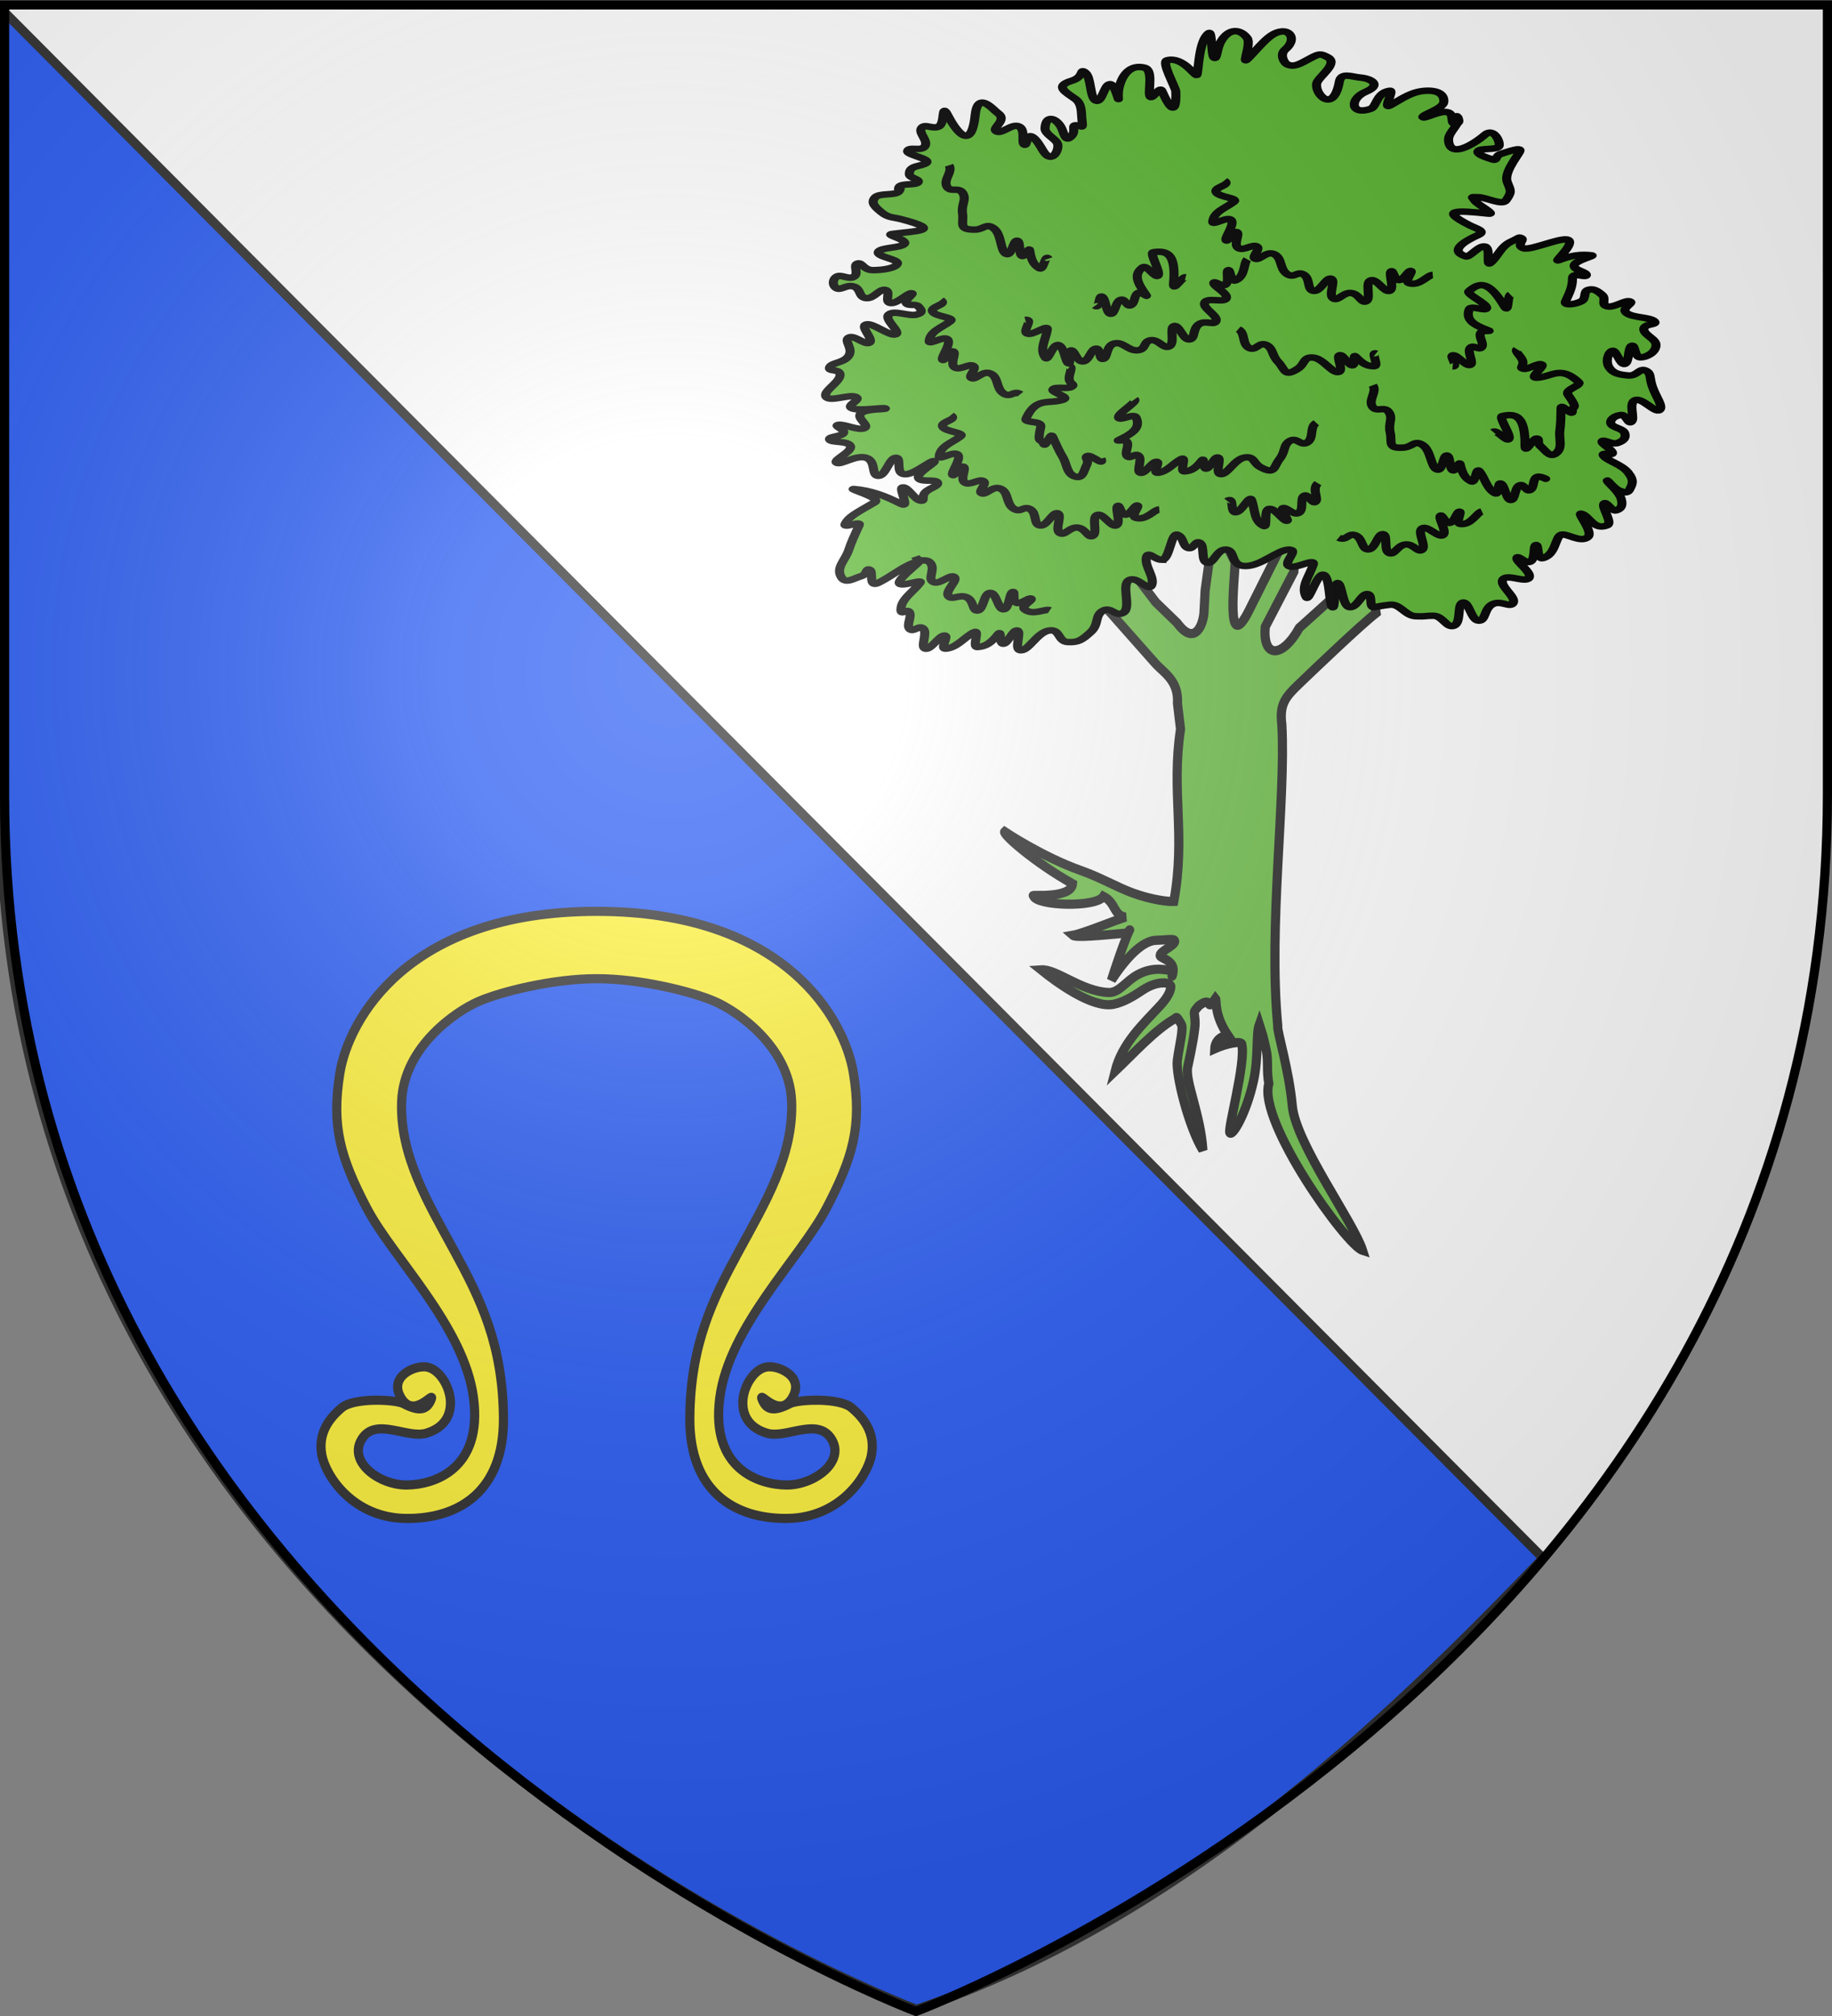
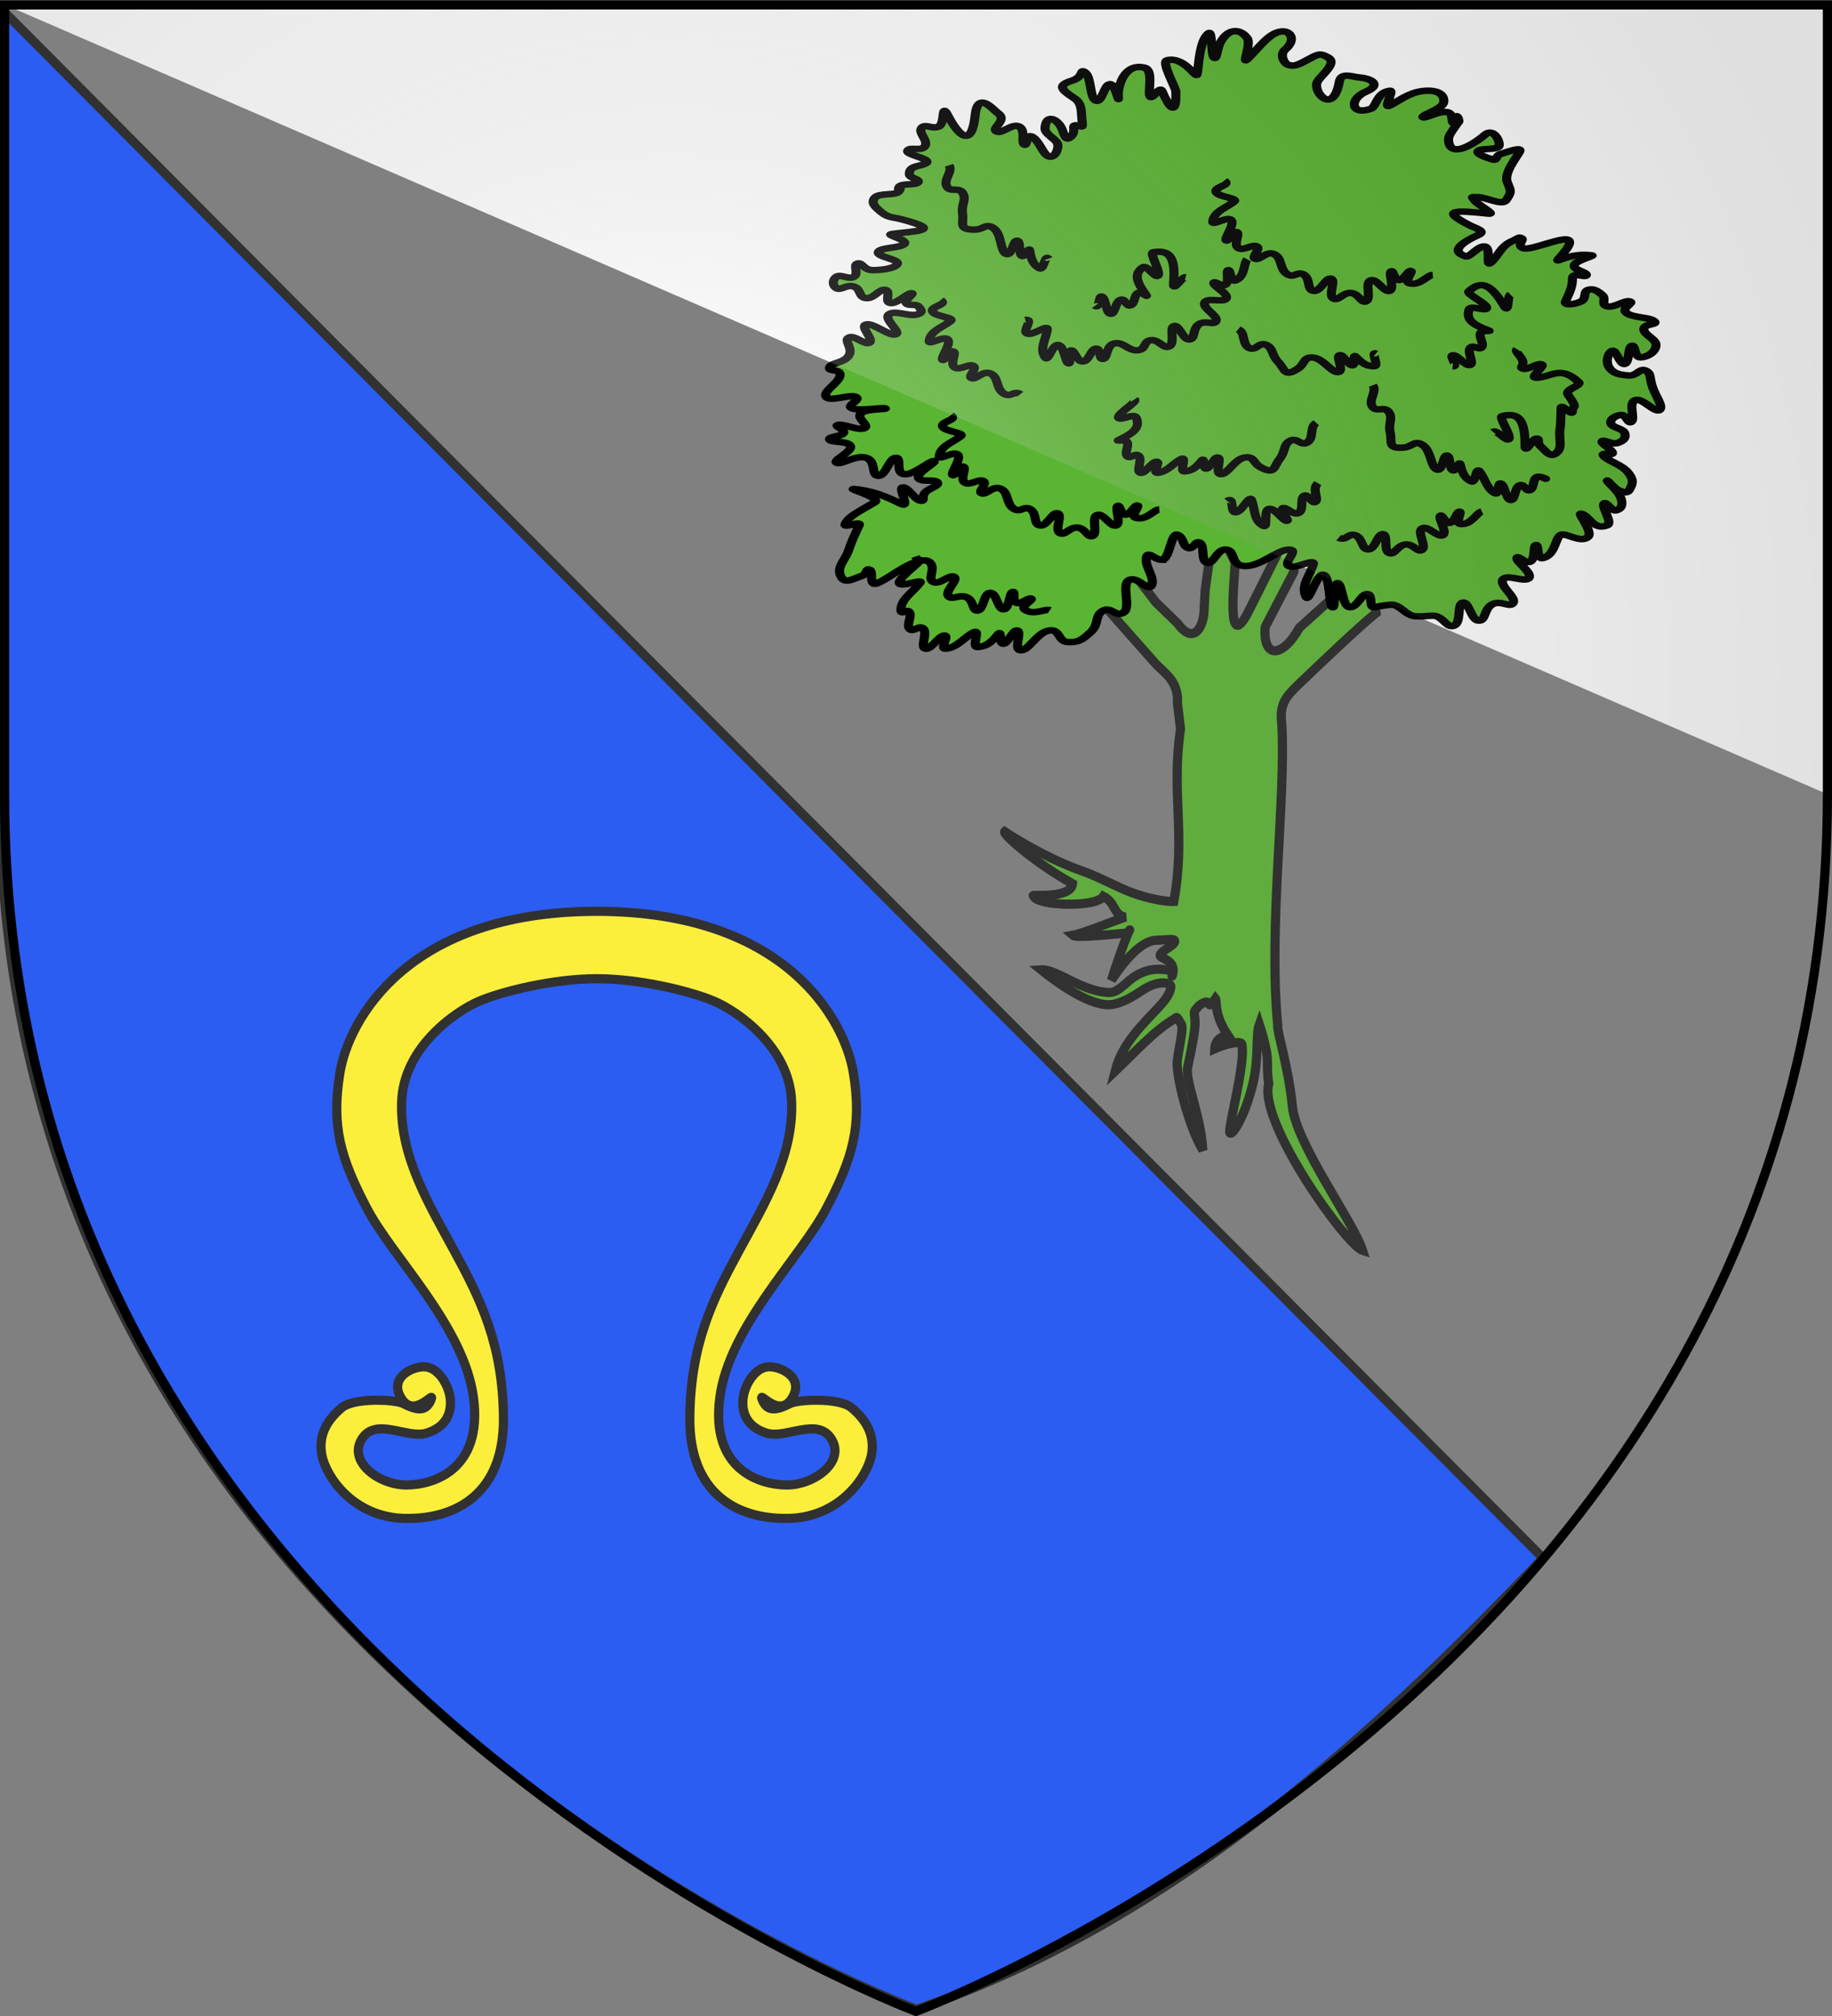
<svg xmlns="http://www.w3.org/2000/svg" xmlns:ns1="http://www.inkscape.org/namespaces/inkscape" xmlns:ns2="http://sodipodi.sourceforge.net/DTD/sodipodi-0.dtd" xmlns:xlink="http://www.w3.org/1999/xlink" width="600" height="660" viewBox="-300 -300 600 660" id="svg2" version="1.1" ns1:version="0.48.4 r9939" ns2:docname="Blason_ville_fr_Willgottheim (Bas-Rhin).svg">
  <rect x="-300" y="-300" width="600" height="660" fill="#808080" stroke="none" />
  <ns2:namedview pagecolor="#ffffff" bordercolor="#666666" borderopacity="1" objecttolerance="10" gridtolerance="10" guidetolerance="10" ns1:pageopacity="0" ns1:pageshadow="2" ns1:window-width="1360" ns1:window-height="736" id="namedview27" showgrid="false" ns1:snap-grids="true" ns1:zoom="0.82424242" ns1:cx="300" ns1:cy="330" ns1:window-x="1436" ns1:window-y="-4" ns1:window-maximized="1" ns1:current-layer="layer1" showguides="true" ns1:guide-bbox="true" />
  <defs id="defs4">
    <radialGradient id="Gradient1" gradientUnits="userSpaceOnUse" cx="-80" cy="-80" r="405">
      <stop style="stop-color:#fff;stop-opacity:0.31" offset="0" id="stop7" />
      <stop style="stop-color:#fff;stop-opacity:0.25" offset="0.19" id="stop9" />
      <stop style="stop-color:#6b6b6b;stop-opacity:0.125" offset="0.6" id="stop11" />
      <stop style="stop-color:#000;stop-opacity:0.125" offset="1" id="stop13" />
    </radialGradient>
    <clipPath id="shield_cut">
-       <path id="shield" d="M-298.5,-298.5 h597 v258.5 C 298.5,246.2 0,358.39 0,358.39 0,358.39 -298.5,246.2 -298.5,-40z" />
+       <path id="shield" d="M-298.5,-298.5 h597 v258.5 z" />
    </clipPath>
  </defs>
  <g id="layer4" ns1:label="Fond écu" ns1:groupmode="layer">
    <use xlink:href="#shield" id="use18" style="fill:#ffffff" x="0" y="0" width="600" height="660" />
  </g>
  <g id="layer3" ns1:label="Meubles" ns1:groupmode="layer" ns2:insensitive="true">
    <path style="fill:#2b5df2;stroke:#313131;stroke-width:3;stroke-miterlimit:4;stroke-dasharray:none" d="m -300,-297.5 0,257.625 C -300,246.325 0.177,357.829 0.177,357.829 84.562,329.161 150.838,266.957 205.376,210.118 z" id="path3380" ns1:connector-curvature="0" ns2:nodetypes="csccc" />
    <g transform="matrix(0.556,0,0,0.556,-223.738,-28.283)" id="layer1-1" ns1:label="Calque 1" style="stroke:#313131;stroke-width:5.394;stroke-miterlimit:4;stroke-dasharray:none">
      <path ns2:nodetypes="csssssssssssssssssszssssssssssssssssssz" d="m 214.286,47.909 c -111.651,0 -146.185,64.159 -151.217,95.072 -5.131,31.526 0.338,50.047 15.813,79.633 15.342,29.332 57.401,69.583 62.881,111.77 5.48,42.187 -23.45,51.203 -39.347,51.314 -16.212,0.113 -34.794,-13.733 -26.441,-27.073 8.265,-13.201 26.582,0.029 38.088,-3.463 11.299,-3.429 14.722,-11.534 14.035,-19.734 -0.688,-8.2 -6.5,-17.919 -13.85,-19.203 -7.089,-1.238 -22.83,5.684 -15.109,18.259 7.861,12.804 20.12,-5.293 17.628,0.944 -2.492,6.237 -6.981,7.199 -16.223,2.368 -4.814,-2.516 -29.13,-3.689 -36.399,2.408 -7.268,6.097 -14.036,14.804 -11.777,27.55 2.259,12.746 18.473,37.172 49.29,37.624 31.262,0.458 58.034,-15.778 57.735,-59.031 -0.299,-43.253 -13.432,-69.893 -28.858,-98.27 -15.426,-28.377 -32.363,-56.286 -31.096,-88.319 1.266,-32.033 31.784,-52.906 45.233,-58.755 13.45,-5.849 44.004,-13.428 69.616,-13.428 25.834,0 56.166,7.58 69.616,13.428 13.45,5.849 43.967,26.722 45.233,58.755 1.266,32.033 -15.67,59.942 -31.096,88.319 -15.426,28.377 -28.559,55.017 -28.858,98.27 -0.299,43.253 26.473,59.489 57.735,59.031 30.817,-0.452 47.031,-24.878 49.29,-37.624 2.259,-12.746 -4.509,-21.453 -11.777,-27.55 -7.268,-6.097 -31.584,-4.925 -36.399,-2.408 -9.243,4.831 -13.731,3.869 -16.223,-2.368 -2.492,-6.237 9.767,11.86 17.628,-0.944 7.72,-12.575 -8.02,-19.497 -15.109,-18.259 -7.35,1.284 -13.163,11.003 -13.85,19.203 -0.688,8.2 2.736,16.305 14.035,19.734 11.506,3.492 29.823,-9.738 38.088,3.463 8.353,13.34 -10.229,27.186 -26.441,27.073 -15.898,-0.111 -44.827,-9.127 -39.347,-51.314 5.48,-42.187 47.539,-82.437 62.881,-111.77 15.476,-29.587 20.944,-48.107 15.813,-79.633 -5.031,-30.913 -39.566,-95.072 -151.217,-95.072 z" style="fill:#fcef3c;fill-rule:evenodd;stroke:#313131;stroke-width:5.394;stroke-linecap:butt;stroke-linejoin:miter;stroke-miterlimit:4;stroke-opacity:1;stroke-dasharray:none;display:inline" id="path2678" ns1:connector-curvature="0" />
    </g>
    <g id="g16721">
      <path ns2:nodetypes="ccccccccccccccccccccccssccccccscscsccsscssccccsscsscccccsscsccscc" ns1:connector-curvature="0" d="m 119.814,-62.768 c -0.86,-6.823 1.309,-9.12 5.593,-13.279 5.521,-5.285 20.154,-19.268 25.28,-23.257 l -2.397,-15.646 -22.746,20.486 c -5.68,10.194 -12.117,9.942 -11.148,-0.35 l 9.358,-18 0.512,-11.301 -5.384,4.39 -9.735,19.417 c -7.915,15.877 -4.708,-10.521 -4.639,-15.63 l -6.697,-13.206 -3.113,22.362 -0.35,6.56 c -0.025,4.339 -2.913,12.211 -8.799,4.178 l -7.005,-6.781 -15.075,-19.758 -5.245,16.987 20.061,22.658 c 2.741,3.144 7.794,5.628 7.354,13.231 l 0.997,8.421 c -3.107,20.57 1.762,34.745 -2.203,56.401 -1.885,0.102 -7.189,-0.511 -13.39,-2.753 -5.137,-1.857 -10.712,-5.14 -16.816,-7.287 -12.835,-4.514 -25.183,-12.792 -25.183,-12.792 -0.799,0.752 9.725,10.031 22.218,17.042 -0.391,5.047 -14.178,3.467 -12.775,3.906 0.541,3.326 20.464,4.024 22.913,0.228 4.175,2.16 3.178,6.239 7.23,6.783 C 64.61,1.487 54.8,5.606 51.355,6.199 c 0.928,0.827 8.936,0.067 17.169,-0.697 2.275,-0.211 2.636,-6.845 -4.537,15.434 C 71.724,9.132 76.612,7.877 78.691,7.833 c 2.466,-0.053 5.502,-0.504 5.866,-0.055 1.255,1.55 -5.246,3.662 -4.532,5.242 0.406,0.899 5.653,1.531 3.835,6.539 -0.452,0.807 1.411,-2.287 -0.763,-1.92 -0.752,0.127 -5.078,-1.457 -10.398,1.414 -4.111,2.219 -6.087,6.021 -9.643,5.875 -8.89,-0.365 -17.083,-7.77 -22.09,-7.424 4.895,3.947 16.709,12.651 23.67,11.287 3.278,-0.643 6.431,-2.533 9.417,-4.537 5.308,-3.562 9.412,-2.6 9.398,-1.309 -0.018,1.587 -1.075,3.826 -4.147,6.98 -4.989,5.385 -11.842,11.7 -14.103,20.78 6.03,-5.764 13.189,-13.644 19.612,-17.233 0.605,-0.483 0.394,-1.001 2.064,1.822 0.804,1.359 -0.503,6.175 -1.286,11.765 -0.65,4.64 3.712,21.871 8.364,29.504 -0.731,-11.705 -5.948,-22.722 -4.961,-27.262 1.336,-6.145 2.501,-12.418 2.418,-14.568 -0.154,-3.993 -0.938,-2.987 1.315,-5.539 4.881,-3.555 1.913,2.769 5.356,-2.24 0.477,0.595 -0.595,5.11 4.067,12.006 -2.403,0.191 -4.18,1.873 -4.298,4.358 3.614,-1.62 8.935,-2.796 8.863,-1.351 1.312,6.142 -4.711,27.731 -3.918,28.905 0.861,1.275 5.426,-6.526 7.728,-16.971 1.768,-8.022 0.723,-15.198 1.919,-18.526 1.002,3.115 1.361,4.142 2.294,8.617 0.702,3.363 0.04,6.508 0.807,10.763 -3.588,12.506 25.38,52.894 30.721,54.599 -2.891,-9.164 -21.912,-34.987 -23.031,-47.336 -1.098,-12.116 -5.183,-24.805 -4.758,-26.209 -3.109,-32.547 2.681,-74.092 1.336,-98.576 z" style="fill:#5ab532;fill-opacity:0.833;fill-rule:evenodd;stroke:#313131;stroke-width:3;stroke-linecap:butt;stroke-linejoin:miter;stroke-miterlimit:4;stroke-opacity:1;stroke-dasharray:none;display:inline" id="path16617" />
      <g transform="matrix(1.074,0,0,0.765,-210.491,-354.943)" id="g10365" style="fill:#5ab532;display:inline">
        <path ns2:nodetypes="cssssssssssssssssssssssssssssssssssssssssssssssssssssssssssssssssssssssssssssssssssssssssssssssssssssssssssssssssssssssssssssssssssssssssssssssssssssssssssssssssssssssssssssssssssssssssssssssssssssssssssssssssssssssssssssssssssssssssssssssssss" d="m 270.975,311.389 c -2.387,0 -4.377,-4.402 -4.775,-0.704 -0.398,3.698 2.605,8.149 1.677,11.495 -0.928,3.345 -4.377,-4.05 -6.897,-2.113 -2.52,1.937 0.711,11.571 -1.677,13.86 -2.387,2.289 -3.846,-2.817 -6.366,-0.704 -2.52,2.113 -1.061,5.811 -3.714,9.156 -2.653,3.345 -3.714,4.402 -6.897,4.226 -3.183,-0.176 -2.255,-5.811 -5.836,-4.93 -3.581,0.88 -6.101,8.452 -8.488,8.452 -2.387,0 0.265,-7.747 -1.061,-8.452 -1.326,-0.704 -2.785,5.282 -4.244,5.635 -1.459,0.352 -0.535,-6.078 -1.592,-4.226 -2.35,4.121 -3.983,5.414 -6.366,5.635 -1.843,0.171 0.912,-7.745 -1.061,-6.339 -2.889,2.059 -5.024,6.419 -8.488,7.043 -2.249,0.405 1.061,-5.635 -0.531,-5.635 -1.592,0 -4.244,6.339 -5.836,5.635 -1.592,-0.704 0.663,-6.339 -0.531,-8.452 -1.194,-2.113 -3.183,1.761 -4.244,0 -1.061,-1.761 0.663,-4.93 0,-7.043 -0.663,-2.113 -2.766,1.838 -2.653,-1.409 0.157,-4.499 3.65,-7.226 5.836,-11.269 1.103,-2.04 -6.234,2.289 -6.366,0 -0.133,-2.289 7.359,-9.676 5.836,-9.156 -4.135,1.411 -7.646,5.962 -12.202,9.156 -3.225,2.26 -1.326,-4.93 -2.653,-5.635 -1.326,-0.704 -0.531,1.937 -2.653,2.817 -2.122,0.88 -4.587,3.265 -5.836,0.704 -2.072,-4.248 1.109,-7.534 2.122,-11.973 0.701,-3.074 1.872,-6.607 3.183,-10.565 0.789,-2.381 -5.228,1.902 -4.244,-0.704 1.098,-2.91 2.873,-4.183 9.019,-9.156 2.195,-1.777 -8.353,-5.858 -6.366,-5.635 5.059,0.569 9.519,2.919 14.324,6.339 3.001,2.136 -0.928,-6.691 0.531,-7.043 1.459,-0.352 3.581,5.106 5.305,5.635 1.724,0.528 0.265,-1.585 1.592,-3.522 1.326,-1.937 4.244,-2.641 3.714,-4.226 -0.531,-1.585 -5.57,0.176 -5.836,-2.113 -0.265,-2.289 5.836,-6.691 4.775,-7.043 -1.061,-0.352 -6.101,5.987 -9.019,5.635 -2.918,-0.352 -0.663,-7.219 -2.653,-7.043 -1.989,0.176 -3.05,7.747 -5.305,7.747 -2.255,0 -0.531,-6.339 -3.714,-7.747 -3.183,-1.409 -7.825,3.345 -9.019,2.113 -1.194,-1.233 4.775,-4.578 4.244,-7.043 -0.531,-2.465 -5.836,-1.409 -6.366,-2.817 -0.531,-1.409 3.581,-1.233 4.244,-2.817 0.663,-1.585 -3.183,-2.993 -1.592,-3.522 1.592,-0.528 6.234,2.641 7.958,1.409 1.724,-1.233 -2.653,-4.226 -1.061,-6.339 1.592,-2.113 8.09,-1.585 7.427,-2.113 -0.663,-0.528 -7.825,1.233 -10.08,0 -2.255,-1.233 3.05,-3.698 1.061,-4.93 -1.989,-1.233 -7.825,2.289 -9.019,0 -1.194,-2.289 3.979,-5.987 4.244,-9.156 0.265,-3.169 -3.846,-1.409 -3.183,-3.522 0.663,-2.113 4.377,-1.761 5.836,-4.93 1.459,-3.169 -1.592,-6.339 0,-7.747 1.592,-1.409 5.04,3.522 6.366,2.113 1.326,-1.409 -3.05,-6.867 -1.061,-7.747 1.989,-0.88 7.295,5.282 9.019,4.226 1.724,-1.056 -3.714,-6.339 -2.122,-8.452 1.592,-2.113 6.234,0.88 8.488,0 2.255,-0.88 1.326,-2.289 0.531,-3.522 -0.796,-1.233 -3.183,-2e-5 -3.714,-1.409 -0.531,-1.409 2.785,-4.226 1.592,-4.226 -1.194,0 -4.377,4.578 -6.366,4.226 -1.989,-0.352 0.265,-5.106 -1.592,-5.635 -1.857,-0.528 -3.448,3.874 -5.836,3.522 -2.387,-0.352 -1.459,-3.874 -3.714,-4.93 -2.255,-1.056 -3.979,1.761 -5.305,0.704 -1.326,-1.056 -1.326,-3.698 0,-4.93 1.326,-1.233 3.714,1.409 5.305,0 1.592,-1.409 -0.398,-4.93 1.061,-5.635 1.459,-0.704 1.724,2.817 4.775,2.817 3.05,0 7.029,-0.88 7.427,-2.817 0.398,-1.937 -6.366,-2.817 -5.836,-4.93 0.53,-2.113 6.897,-1.585 7.958,-3.522 1.061,-1.937 -6.087,-3.791 -3.714,-4.226 6.566,-1.204 16.325,-1.34 2.653,-6.339 -2.107,-0.77 -3.846,-0.528 -5.836,-2.817 -1.989,-2.289 -3.448,-4.05 -2.122,-6.339 1.326,-2.289 6.499,-0.704 7.427,-2.817 0.928,-2.113 -0.623,0.302 -0.093,-1.635 0.531,-1.937 5.04,-0.704 5.836,-2.113 0.796,-1.409 -2.653,-1.761 -2.653,-3.522 0,-1.761 0.505,-2.838 2.653,-3.522 7.741,-2.465 -3.448,-4.226 -3.183,-6.339 0.273,-2.172 4.244,0.352 5.305,-2.113 1.061,-2.465 -2.122,-5.635 -1.061,-7.747 1.061,-2.113 3.316,0.704 5.305,-0.704 1.989,-1.409 0.637,-10.355 2.653,-4.93 2.249,6.051 7.168,16.61 8.401,0.157 0.802,-10.7 5.342,-2.495 6.984,-0.861 3.002,2.989 -2.122,6.339 -0.531,7.747 1.592,1.409 4.775,-3.522 6.897,-2.113 2.122,1.409 0.663,6.691 1.592,7.748 0.928,1.056 0.663,-4.226 2.122,-3.522 1.459,0.704 2.788,4.27 3.714,6.339 2.746,6.135 5.209,-1.129 4.244,-3.522 -0.816,-2.024 -3.832,-3.819 -3.714,-6.339 0.281,-5.955 3.256,-4.187 4.775,-0.704 0.906,2.079 1.224,6.307 2.653,4.93 2.638,-2.542 0.182,-5.741 2.215,-5.409 1.77,0.29 1.989,1.937 1.592,-2.817 -0.207,-2.477 0.102,-6.277 -1.938,-8.391 -2.626,-2.721 -6.773,-5.447 -1.245,-7.808 4.17,-1.782 2.387,-5.635 4.244,-3.522 1.857,2.113 1.326,10.741 3.183,11.973 1.857,1.233 2.52,-6.691 4.244,-7.043 1.724,-0.352 2.901,9.102 2.653,5.635 -0.34,-4.742 1.869,-14.858 7.958,-12.678 2.744,0.983 1.097,9.365 1.592,11.973 0.517,2.726 2.996,-4.419 3.714,-2.113 4.127,13.259 4.37,5.091 4.244,0.339 -0.048,-1.814 -4.579,-12.695 -2.653,-13.382 4.723,-1.685 8.403,6.73 9.019,6.339 0.332,-0.211 0.419,-4.741 1.003,-9.283 0.465,-3.611 1.243,-7.23 2.71,-8.691 1.049,-1.045 0.663,9.684 1.592,10.565 0.928,0.88 0.777,-3.88 2.122,-7.043 2.52,-5.927 5.968,-5.202 7.958,-1.409 1.329,2.535 -1.719,11.553 0,9.156 1.756,-2.449 3.27,-4.978 4.775,-7.083 1.822,-2.55 3.61,-4.638 5.836,-4.89 2.779,-0.315 4.301,3.829 1.012,7.721 -1.829,2.164 -0.336,5.758 0.58,6.365 2.122,1.409 3.846,-0.163 6.897,-2.452 3.05,-2.289 3.231,-2.142 5.305,-0.704 3.811,2.641 -2.733,8.458 -3.183,11.269 -0.731,4.562 5.071,13.339 6.897,-0.704 0.544,-4.186 3.676,-2.072 6.366,-1.747 3.527,0.425 6.558,3.199 1.72,6.053 -5.138,3.031 -4.703,10.337 1.463,7.329 1.84,-0.898 1.76,-6.982 5.836,-7.747 1.468,-0.276 -2.226,7.988 0,6.339 1.823,-1.351 3.602,-3.082 5.631,-4.396 1.625,-1.052 3.411,-1.836 5.51,-1.943 4.116,-0.21 5.57,2.113 5.305,4.93 -0.265,2.817 -6.631,5.282 -6.366,6.339 0.265,1.056 4.907,-2.817 7.427,-2.113 2.52,0.704 0.531,5.458 2.653,4.93 2.122,-0.528 -0.264,-3.938 0.404,-3.043 1.702,2.28 -2.715,6.482 -2.653,9.86 0.155,8.339 7.514,2.283 11.141,-2.113 2.626,-3.183 4.775,3.169 4.244,4.93 -0.531,1.761 -5.836,0.704 -6.366,2.113 -0.531,1.409 2.387,2.641 4.244,3.522 1.857,0.88 0.702,-1.501 2.824,-2.381 2.122,-0.88 6.195,-3.078 5.664,-1.141 -0.289,1.056 -1.745,3.677 -2.823,6.51 -0.899,2.363 -1.535,4.873 -1.012,6.744 1.081,3.863 1.485,4.036 -0.409,7.876 -1.13,2.292 -6.101,-1.409 -8.488,-1.409 -2.387,0 -1.857,-0.352 -1.061,1.409 0.796,1.761 6.646,5.997 4.244,5.635 -10.032,-1.512 -15.041,-1.67 -5.836,4.93 1.862,1.335 5.287,2.549 2.653,4.226 -3.866,2.461 -9.217,6.703 -3.714,9.156 1.146,0.511 3.979,-4.93 5.836,-4.226 1.857,0.704 0.175,8.658 1.592,7.043 2.246,-2.561 3.149,-7.109 6.366,-9.156 2.73,-1.737 2.255,-2.113 3.183,-1.409 0.928,0.704 -1.724,2.993 0.531,4.226 1.219,0.666 4.798,-1.019 8.041,-2.347 2.757,-1.129 5.269,-2 5.879,-0.948 1.326,2.289 -4.808,9.324 -3.183,8.452 4.215,-2.263 6.928,-2.604 10.08,-2.113 1.239,0.193 -4.907,2.113 -5.305,4.226 -0.398,2.113 3.846,2.817 3.714,4.226 -0.133,1.409 -4.267,-1.571 -4.244,1.409 0.03,3.906 -1.103,6.667 -2.122,9.86 -0.645,2.021 3.05,1.233 4.775,0 1.724,-1.233 0.531,-4.226 2.122,-4.93 1.592,-0.704 2.785,0.352 4.244,2.113 1.459,1.761 -0.53,4.226 1.592,4.93 2.122,0.704 5.438,-2.817 6.897,-2.113 1.459,0.704 -2.918,2.817 -1.061,4.93 1.857,2.113 7.162,1.761 8.488,3.522 1.326,1.761 -3.316,0.88 -3.183,3.522 0.133,2.641 3.979,4.05 3.714,7.043 -0.265,2.993 -2.918,4.93 -4.775,4.93 -1.857,0 -1.459,-5.635 -2.653,-4.93 -1.194,0.704 -0.663,7.219 -2.122,7.747 -1.459,0.528 -2.52,-5.987 -3.714,-5.635 -1.194,0.352 -2.255,4.402 -1.061,7.043 1.194,2.641 3.05,3.169 5.836,3.522 2.785,0.352 3.448,-3.346 5.305,-2.113 1.857,1.233 1.061,2.817 2.122,7.043 1.061,4.226 3.448,8.452 2.122,9.86 -1.326,1.409 -5.305,-5.458 -7.427,-4.226 -2.122,1.233 1e-5,7.571 -1.061,9.156 -1.061,1.585 -1.592,-2.993 -3.183,-2.817 -1.592,0.176 -3.448,1.585 -3.183,3.522 0.265,1.937 3.714,2.113 4.244,4.226 0.531,2.113 -0.398,3.345 -2.122,4.226 -1.724,0.88 -4.377,-1.761 -4.775,-0.704 -0.398,1.056 3.05,3.346 3.183,4.93 0.133,1.585 -3.846,-0.704 -2.653,1.409 1.194,2.113 5.438,3.522 7.427,7.043 1.989,3.522 1.194,5.106 0.531,7.043 -0.663,1.937 -1.459,1.585 -3.183,0.704 -1.724,-0.88 -3.846,-5.106 -3.714,-4.226 0.133,0.88 3.581,4.578 4.244,7.747 0.663,3.169 -0.265,4.402 -1.592,4.93 -1.326,0.528 -3.05,-4.402 -3.714,-2.817 -0.663,1.585 2.794,8.125 1.061,9.156 -4.193,2.495 -5.526,-4.228 -7.958,-4.93 -1.416,-0.409 3.725,7.585 2.122,9.86 -2.191,3.11 -7.028,-2.159 -8.488,-0.704 -1.597,1.591 -1.508,8.369 -5.305,9.86 -1.93,0.758 -1.194,-5.987 -2.122,-5.635 -0.928,0.352 -0.133,5.635 -1.592,7.043 -1.459,1.409 -4.111,-3.169 -4.244,-1.409 -0.133,1.761 4.775,6.163 3.714,8.452 -1.061,2.289 -6.764,-1.937 -7.958,0.704 -1.194,2.641 3.979,7.219 3.183,9.86 -0.796,2.641 -3.714,-1.233 -6.366,0.704 -2.653,1.937 -1.989,7.219 -4.244,7.043 -2.255,-0.176 -2.918,-8.276 -4.775,-7.747 -1.857,0.528 -0.398,8.452 -2.653,9.86 -2.255,1.409 -3.448,-4.226 -6.366,-4.226 -2.918,0 -1.989,0.402 -5.305,0.226 -3.316,-0.176 -4.775,-5.458 -7.958,-4.93 -3.183,0.528 -3.05,0.691 -4.775,1.043 -1.724,0.352 -0.265,-5.635 -2.122,-5.635 -1.857,0 -3.05,5.811 -5.305,5.635 -2.255,-0.176 -2.387,-10.339 -3.714,-10.339 -1.326,0 -0.531,11.219 -1.592,10.339 -1.061,-0.88 -0.663,-12.804 -2.653,-13.86 -1.989,-1.056 -4.482,11.729 -5.305,9.635 -1.851,-4.714 1.002,-9.072 2.122,-14.086 0.676,-3.027 -5.57,2.289 -7.427,0.704 -1.857,-1.585 3.316,-7.043 0,-7.043 -3.316,0 -8.488,7.043 -13.263,7.043 -4.775,0 -2.918,-6.691 -5.836,-7.043 -2.918,-0.352 -3.846,6.339 -5.836,5.635 -1.989,-0.704 -0.663,-6.867 -2.122,-8.452 -1.459,-1.585 -1.989,2.993 -3.714,2.113 -1.724,-0.88 -1.194,-4.402 -3.183,-5.635 -1.989,-1.233 -2.387,10.704 -4.775,10.704 z" style="fill:#5ab532;fill-opacity:1;fill-rule:evenodd;stroke:#000000;stroke-width:2.774;stroke-linecap:butt;stroke-linejoin:miter;stroke-miterlimit:4;stroke-opacity:1;stroke-dasharray:none" id="path4587" ns1:connector-curvature="0" />
        <path id="path4292" d="m 318.564,278.619 c -2.005,2.407 0.33,6.576 -0.732,7.925 -1.062,1.349 -2.234,-3.719 -3.516,-2.528 -1.282,1.191 0.01,5.968 -1.611,7.293 -1.62,1.325 -3.955,-2.844 -4.871,-1.993 -0.915,0.851 2.262,5.323 1.209,5.396 -1.053,0.073 -3.663,-5.651 -5.42,-5.104 -1.758,0.547 -0.28,8.211 -1.611,7.293 -2.994,-2.066 -2.611,-6.905 -3.663,-11.084 -0.635,-2.523 -3.012,5.154 -4.87,5.252 -1.859,0.098 -0.275,-6.989 -2.564,-4.861" style="fill:#5ab532;fill-opacity:1;fill-rule:evenodd;stroke:#000000;stroke-width:2.774;stroke-linecap:butt;stroke-linejoin:miter;stroke-miterlimit:4;stroke-opacity:1;stroke-dasharray:none" ns1:connector-curvature="0" />
        <path style="fill:#5ab532;fill-opacity:1;fill-rule:evenodd;stroke:#000000;stroke-width:2.774;stroke-linecap:butt;stroke-linejoin:miter;stroke-miterlimit:4;stroke-opacity:1;stroke-dasharray:none" d="m 368.552,290.675 c -1.63,0.554 -3.209,5.867 -6.527,5.4 -1.687,-0.237 0.527,-5.171 -0.281,-5.295 -0.808,-0.124 -1.474,4.328 -2.952,4.799 -1.478,0.471 -2.429,-4.229 -2.961,-2.916 -0.531,1.314 2.217,6.843 0.835,8.17 -1.383,1.327 -4.793,-4.407 -6.365,-2.863 -1.571,1.544 1.341,7.324 0.079,9.039 -1.262,1.715 -2.591,-2.551 -5.126,-2.181 -2.536,0.37 -3.304,4.766 -5.016,3.662 -1.712,-1.104 -0.258,-7.692 -1.832,-8.077 -1.574,-0.385 -2.365,6.407 -4.463,6.537 -2.097,0.13 -1.656,-4.767 -3.927,-6.018 -2.271,-1.251 -2.619,2.573 -5.157,1.015" id="path4302" ns1:connector-curvature="0" />
        <path id="path3295" d="m 236.807,332.962 c -1.586,-0.746 -5.127,2.498 -7.686,-0.343 -1.301,-1.445 2.608,-3.904 1.989,-4.605 -0.619,-0.701 -3.04,2.504 -4.465,1.802 -1.425,-0.702 -0.242,-5.309 -1.235,-4.611 -0.993,0.698 -1.031,7.323 -2.735,7.402 -1.705,0.079 -2.131,-7.205 -4.084,-7.085 -1.953,0.12 -1.96,7.074 -3.727,7.565 -1.767,0.491 -1.081,-4.035 -3.342,-5.603 -2.261,-1.568 -4.744,1.514 -5.702,-0.669 -0.959,-2.183 3.013,-6.578 1.868,-8.062 -1.145,-1.484 -4.653,3.571 -6.449,2.128 -1.796,-1.444 0.625,-5.184 -0.736,-7.902 -1.361,-2.718 -3.255,0.2 -4.708,-2.972" style="fill:#5ab532;fill-opacity:1;fill-rule:evenodd;stroke:#000000;stroke-width:2.774;stroke-linecap:butt;stroke-linejoin:miter;stroke-miterlimit:4;stroke-opacity:1;stroke-dasharray:none" ns1:connector-curvature="0" />
        <path id="path4298" d="m 270.185,289.843 c -1.68,0.115 -4.019,4.909 -7.202,3.581 -1.618,-0.675 1.287,-4.931 0.513,-5.264 -0.774,-0.334 -2.089,3.856 -3.608,3.93 -1.519,0.074 -1.751,-4.783 -2.468,-3.635 -0.717,1.148 1.154,7.29 -0.398,8.228 -1.553,0.938 -4.043,-5.578 -5.813,-4.477 -1.77,1.101 0.224,7.532 -1.268,8.881 -1.492,1.35 -2.159,-3.181 -4.7,-3.483 -2.541,-0.302 -3.949,3.805 -5.462,2.274 -1.514,-1.531 0.892,-7.608 -0.593,-8.398 -1.485,-0.79 -3.273,5.66 -5.348,5.237 -2.075,-0.423 -0.914,-5.108 -2.953,-6.93 -2.04,-1.822 -2.95,1.835 -5.206,-0.359 -2.256,-2.194 -1.404,-6.798 -3.816,-8.416 -2.412,-1.618 -4.503,2.773 -5.833,1.942 -1.33,-0.831 1.811,-4.105 0.513,-5.264 -1.298,-1.16 -4.191,2.157 -5.705,0.626 -1.514,-1.531 0.577,-5.922 -0.35,-6.751 -0.927,-0.828 -2.929,4.716 -3.358,3.438 -0.43,-1.278 2.656,-6.569 1.639,-8.55 -1.016,-1.981 -5.872,2.604 -5.705,0.626 0.376,-4.452 3.915,-5.717 6.474,-8.523 1.545,-1.694 -4.705,-1.878 -5.442,-4.146 -0.737,-2.267 4.813,-2.853 2.495,-4.924" style="fill:#5ab532;fill-opacity:1;fill-rule:evenodd;stroke:#000000;stroke-width:2.774;stroke-linecap:butt;stroke-linejoin:miter;stroke-miterlimit:4;stroke-opacity:1;stroke-dasharray:none" ns1:connector-curvature="0" />
        <path id="path4300" d="m 353.578,189.446 c -1.68,0.115 -4.019,4.909 -7.202,3.581 -1.618,-0.675 1.287,-4.931 0.513,-5.264 -0.774,-0.334 -2.089,3.856 -3.608,3.93 -1.519,0.074 -1.751,-4.783 -2.468,-3.635 -0.717,1.148 1.154,7.29 -0.398,8.228 -1.553,0.938 -4.043,-5.578 -5.813,-4.477 -1.77,1.101 0.224,7.532 -1.268,8.881 -1.492,1.35 -2.159,-3.181 -4.7,-3.483 -2.541,-0.302 -3.949,3.805 -5.462,2.274 -1.514,-1.531 0.892,-7.608 -0.593,-8.398 -1.485,-0.79 -3.273,5.66 -5.348,5.237 -2.075,-0.423 -0.914,-5.108 -2.953,-6.93 -2.04,-1.822 -2.95,1.835 -5.206,-0.359 -2.256,-2.194 -1.404,-6.798 -3.816,-8.416 -2.412,-1.618 -4.503,2.773 -5.833,1.942 -1.33,-0.831 1.811,-4.105 0.513,-5.264 -1.298,-1.16 -4.191,2.157 -5.705,0.626 -1.514,-1.531 0.577,-5.922 -0.35,-6.751 -0.927,-0.828 -2.929,4.716 -3.358,3.438 -0.43,-1.278 2.656,-6.569 1.639,-8.55 -1.016,-1.981 -5.872,2.604 -5.705,0.626 0.376,-4.452 3.915,-5.717 6.474,-8.523 1.545,-1.694 -4.705,-1.878 -5.442,-4.146 -0.737,-2.267 4.813,-2.853 2.495,-4.924" style="fill:#5ab532;fill-opacity:1;fill-rule:evenodd;stroke:#000000;stroke-width:2.774;stroke-linecap:butt;stroke-linejoin:miter;stroke-miterlimit:4;stroke-opacity:1;stroke-dasharray:none" ns1:connector-curvature="0" />
        <path style="fill:#5ab532;fill-opacity:1;fill-rule:evenodd;stroke:#000000;stroke-width:2.774;stroke-linecap:butt;stroke-linejoin:miter;stroke-miterlimit:4;stroke-opacity:1;stroke-dasharray:none" d="m 297.028,182.794 c -1.199,1.567 -0.549,7.214 -3.593,9.028 -1.548,0.922 -1.505,-4.821 -2.25,-4.388 -0.745,0.433 0.368,4.725 -0.731,6.119 -1.099,1.395 -3.702,-2.031 -3.664,-0.541 0.039,1.49 4.51,4.432 3.818,6.502 -0.692,2.07 -5.813,-0.605 -6.585,1.779 -0.773,2.384 3.935,5.433 3.495,7.758 -0.44,2.325 -3.206,-0.474 -5.256,1.541 -2.051,2.014 -1.048,6.326 -2.946,6.516 -1.898,0.19 -3.139,-6.474 -4.645,-5.755 -1.506,0.719 0.385,7.117 -1.378,8.631 -1.763,1.514 -3.238,-3.013 -5.675,-2.576 -2.436,0.437 -1.288,3.973 -4.071,4.323 -2.784,0.349 -4.45,-3.844 -7.064,-2.926 -2.613,0.917 -1.979,6.044 -3.389,6.596 -1.41,0.552 -0.7,-4.665 -2.25,-4.388 -1.55,0.278 -2.054,5.309 -3.952,5.499 -1.898,0.19 -2.532,-4.936 -3.639,-4.738 -1.107,0.198 0.17,6.108 -0.791,5.531 -0.961,-0.576 -1.301,-7.252 -3.052,-7.837 -1.751,-0.585 -3.087,7.125 -3.952,5.499 -1.946,-3.659 0.067,-7.725 0.576,-12.08 0.308,-2.629 -4.457,2.745 -6.142,1.699 -1.685,-1.045 2.171,-6.377 -0.598,-5.881" id="path3297" ns1:connector-curvature="0" />
        <path ns2:nodetypes="csssssssssssc" id="path3293" d="m 227.813,240.497 c -2.04,-1.822 -2.95,1.835 -5.206,-0.359 -2.256,-2.194 -1.404,-6.798 -3.816,-8.416 -2.412,-1.618 -4.503,2.773 -5.833,1.942 -1.33,-0.831 1.811,-4.105 0.513,-5.264 -1.298,-1.16 -4.191,2.157 -5.705,0.626 -1.514,-1.531 0.577,-5.922 -0.35,-6.751 -0.927,-0.828 -2.929,4.716 -3.358,3.438 -0.43,-1.278 2.656,-6.569 1.639,-8.55 -1.016,-1.981 -5.872,2.604 -5.705,0.626 0.376,-4.452 3.915,-5.717 6.474,-8.523 1.545,-1.694 -4.705,-1.878 -5.442,-4.146 -0.737,-2.267 4.813,-2.853 2.495,-4.924" style="fill:#5ab532;fill-opacity:1;fill-rule:evenodd;stroke:#000000;stroke-width:2.774;stroke-linecap:butt;stroke-linejoin:miter;stroke-miterlimit:4;stroke-opacity:1;stroke-dasharray:none" ns1:connector-curvature="0" />
-         <path id="path4296" d="m 252.41,268.036 c 1.19,3.761 -3.049,-1.754 -4.138,-1.076 -1.09,0.678 0.592,1.548 -0.221,3.789 -0.813,2.24 -1.127,5.626 -3.033,5.173 -3.161,-0.752 -2.853,-5.243 -4.328,-8.626 -1.021,-2.342 -1.985,-5.333 -3.064,-8.682 -0.65,-2.015 -2.127,5.366 -2.769,3.062 -0.717,-2.572 -2.052,0.657 -0.82,-7.226 0.44,-2.816 -5.17,-1.405 -4.509,-3.455 3.035,-9.415 6.832,-6.096 11.183,-8.053 2.718,-1.222 -3.636,-3.093 -2.959,-4.488 0.677,-1.395 4.428,0.014 5.665,-1.091 1.237,-1.104 -0.582,-1.129 -0.716,-3.327 -0.134,-2.198 1.219,-4.988 0.179,-5.466" style="fill:#5ab532;fill-opacity:1;fill-rule:evenodd;stroke:#000000;stroke-width:2.774;stroke-linecap:butt;stroke-linejoin:miter;stroke-miterlimit:4;stroke-opacity:1;stroke-dasharray:none" ns1:connector-curvature="0" />
        <path id="path3289" d="m 318.063,252.79 c -2.123,1.632 -0.671,6.38 -2.682,8.309 -2.012,1.929 -3.241,-2.374 -5.364,-0.593 -2.123,1.78 -1.268,4.452 -3.129,7.715 -1.923,3.372 -1.276,6.99 -5.811,3.561 -2.333,-1.764 -1.9,-4.896 -4.917,-4.154 -3.017,0.742 -5.141,7.122 -7.152,7.122 -2.012,0 0.224,-6.528 -0.894,-7.122 -1.118,-0.593 -2.347,4.451 -3.576,4.748 -1.229,0.297 -0.451,-5.122 -1.341,-3.561 -1.98,3.472 -3.356,4.562 -5.364,4.748 -1.553,0.144 0.768,-6.526 -0.894,-5.341 -2.435,1.735 -4.234,5.409 -7.152,5.935 -1.895,0.341 0.894,-4.748 -0.447,-4.748 -1.341,0 -3.576,5.341 -4.917,4.748 -1.341,-0.593 0.559,-5.341 -0.447,-7.122 -1.006,-1.78 -2.682,1.484 -3.576,0 -0.894,-1.484 0.559,-4.154 0,-5.935 -0.559,-1.78 -4.078,0.044 -2.235,-1.187 3.977,-2.657 6.397,-5.108 4.917,-9.495 -0.651,-1.931 -5.252,1.929 -5.364,0 -0.112,-1.929 5.959,-6.627 4.917,-7.715" style="fill:#5ab532;fill-opacity:1;fill-rule:evenodd;stroke:#000000;stroke-width:2.774;stroke-linecap:butt;stroke-linejoin:miter;stroke-miterlimit:4;stroke-opacity:1;stroke-dasharray:none" ns1:connector-curvature="0" />
        <path id="path4288" d="m 371.95,256.635 c 1.352,-1.121 4.168,4.661 4.875,2.97 0.708,-1.691 -3.334,-9.323 -2.045,-9.735 4.31,-1.378 7.006,0.237 6.921,12.705 -0.028,4.079 2.321,-3.157 3.523,-3.078 1.202,0.079 -0.106,1.731 1.286,3.395 1.392,1.664 2.648,4.64 4.283,3.262 2.711,-2.286 1.145,-6.288 1.544,-10.16 0.277,-2.681 0.315,-5.933 0.359,-9.576 0.026,-2.192 3.5,3.896 3.437,1.441 -0.07,-2.741 2.087,-0.424 -1.303,-7.099 -1.211,-2.385 4.384,-3.9 3.187,-5.465 -5.495,-7.187 -8.062,-2.206 -12.648,-1.828 -2.864,0.236 2.482,-4.691 1.458,-5.641 -1.024,-0.95 -4.094,2.24 -5.554,1.84 -1.46,-0.4 0.216,-1.337 -0.287,-3.439 -0.503,-2.102 -2.551,-4.003 -1.725,-4.969" style="fill:#5ab532;fill-opacity:1;fill-rule:evenodd;stroke:#000000;stroke-width:2.774;stroke-linecap:butt;stroke-linejoin:miter;stroke-miterlimit:4;stroke-opacity:1;stroke-dasharray:none" ns1:connector-curvature="0" />
        <path id="path3305" d="m 335.28,236.681 c 1.417,2.659 -1.395,6.17 -0.172,9.037 1.222,2.867 3.691,-0.363 5.062,2.431 1.371,2.794 -0.246,4.748 0.42,8.745 0.688,4.129 -1.036,7.059 4.163,6.454 2.674,-0.311 3.265,-3.398 5.774,-1.053 2.509,2.345 2.435,9.319 4.263,10.433 1.828,1.114 1.848,-6.057 3.05,-5.978 1.202,0.079 0.735,5.345 1.759,6.295 1.024,0.95 2.019,-4.405 2.337,-2.494 0.709,4.252 1.618,6.004 3.384,7.285 1.366,0.991 1.352,-6.357 2.49,-4.359 1.668,2.925 2.149,7.26 4.636,9.354 1.615,1.36 0.679,-4.81 1.898,-4.068 1.219,0.743 1.572,6.835 2.978,7.038 1.405,0.203 1.17,-5.164 2.644,-6.225 1.473,-1.061 1.972,2.834 3.25,1.98 1.279,-0.853 0.797,-4.085 1.864,-5.394 1.067,-1.309 4.149,1.62 2.404,0.159" style="fill:#5ab532;fill-opacity:1;fill-rule:evenodd;stroke:#000000;stroke-width:2.774;stroke-linecap:butt;stroke-linejoin:miter;stroke-miterlimit:4;stroke-opacity:1;stroke-dasharray:none" ns1:connector-curvature="0" />
        <path id="path4284" d="m 359.633,228.637 c 1.911,0.111 -1.216,-4.62 0.12,-4.782 1.335,-0.162 3.927,4.887 5.222,4.134 1.295,-0.753 -0.922,-5.252 -0.043,-7.146 0.88,-1.894 2.773,1.154 3.561,-0.432 0.789,-1.585 -0.841,-4.07 -0.407,-5.91 0.434,-1.84 4.064,-0.448 2.145,-1.452 -4.142,-2.166 -6.72,-4.315 -5.547,-8.862 0.516,-2.002 5.363,1.287 5.342,-0.648 -0.021,-1.934 -6.388,-5.88 -5.425,-7.089 3.221,-4.044 6.165,-4.426 10.767,6.442 1.506,3.556 0.828,-4.272 1.901,-4.998" style="fill:#5ab532;fill-opacity:1;fill-rule:evenodd;stroke:#000000;stroke-width:2.774;stroke-linecap:butt;stroke-linejoin:miter;stroke-miterlimit:4;stroke-opacity:1;stroke-dasharray:none" ns2:nodetypes="cssssssssssc" ns1:connector-curvature="0" />
        <path id="path3307" d="m 294.25,212.713 c 2.226,1.369 1.105,6.272 3.24,7.95 2.135,1.678 3.065,-2.755 5.301,-1.239 2.236,1.517 1.568,4.28 3.645,7.305 2.146,3.126 1.749,6.807 6.031,2.844 2.202,-2.038 1.557,-5.105 4.612,-4.731 3.056,0.374 5.607,6.471 7.61,6.229 2.003,-0.243 -0.67,-6.474 0.403,-7.2 1.072,-0.726 2.642,4.149 3.887,4.296 1.245,0.147 0.098,-5.155 1.092,-3.708 2.21,3.219 3.655,4.137 5.667,4.08 1.556,-0.044 -1.212,-6.406 0.524,-5.427" style="fill:#5ab532;fill-opacity:1;fill-rule:evenodd;stroke:#000000;stroke-width:2.774;stroke-linecap:butt;stroke-linejoin:miter;stroke-miterlimit:4;stroke-opacity:1;stroke-dasharray:none" ns1:connector-curvature="0" />
        <path id="path4280" d="m 250.605,202.657 c 1.532,1.52 0.955,-4.727 2.127,-3.862 1.172,0.865 1.173,6.975 2.562,7.32 1.389,0.346 1.465,-5.029 2.995,-5.938 1.53,-0.908 1.802,3.026 3.126,2.305 1.324,-0.721 1.031,-3.992 2.171,-5.188 1.14,-1.196 3.549,2.667 2.388,0.403 -2.505,-4.886 -3.724,-8.589 -0.826,-11.471 1.276,-1.268 3.886,5.072 4.689,3.458 0.803,-1.614 -2.786,-9.635 -1.477,-9.914 4.377,-0.934 6.972,0.95 6.166,13.372 -0.264,4.064 2.496,-2.911 3.69,-2.71" style="fill:#5ab532;fill-opacity:1;fill-rule:evenodd;stroke:#000000;stroke-width:2.774;stroke-linecap:butt;stroke-linejoin:miter;stroke-miterlimit:4;stroke-opacity:1;stroke-dasharray:none" ns1:connector-curvature="0" />
        <path id="path3303" d="m 206.053,142.54 c 1.259,2.796 -1.747,6.009 -0.694,8.992 1.053,2.983 3.701,0.014 4.906,2.939 1.205,2.925 -0.52,4.709 -0.086,8.762 0.448,4.187 -1.441,6.933 3.778,6.859 2.684,-0.038 3.452,-3.055 5.818,-0.462 2.366,2.594 1.889,9.54 3.648,10.836 1.759,1.297 2.192,-5.851 3.386,-5.649 1.194,0.202 0.424,5.404 1.39,6.456 0.966,1.052 2.267,-4.187 2.475,-2.248 0.461,4.312 1.266,6.151 2.953,7.609 1.305,1.127 1.715,-6.2 2.735,-4.093" style="fill:#5ab532;fill-opacity:1;fill-rule:evenodd;stroke:#000000;stroke-width:2.774;stroke-linecap:butt;stroke-linejoin:miter;stroke-miterlimit:4;stroke-opacity:1;stroke-dasharray:none" ns1:connector-curvature="0" />
      </g>
    </g>
  </g>
  <g id="layer2" ns1:label="Reflet final" ns1:groupmode="layer" ns2:insensitive="true">
    <use xlink:href="#shield" id="use22" style="fill:url(#Gradient1)" x="0" y="0" width="600" height="660" />
  </g>
  <g id="layer1" ns1:label="Contour final" ns1:groupmode="layer" ns2:insensitive="true">
    <path d="m -298.5,-298.39 h 597 V -39.89 C 298.5,246.31 0,358.5 0,358.5 c 0,0 -298.5,-112.19 -298.5,-398.39 z" id="use25" ns1:connector-curvature="0" style="fill:none;stroke:#000000;stroke-width:3" />
  </g>
</svg>